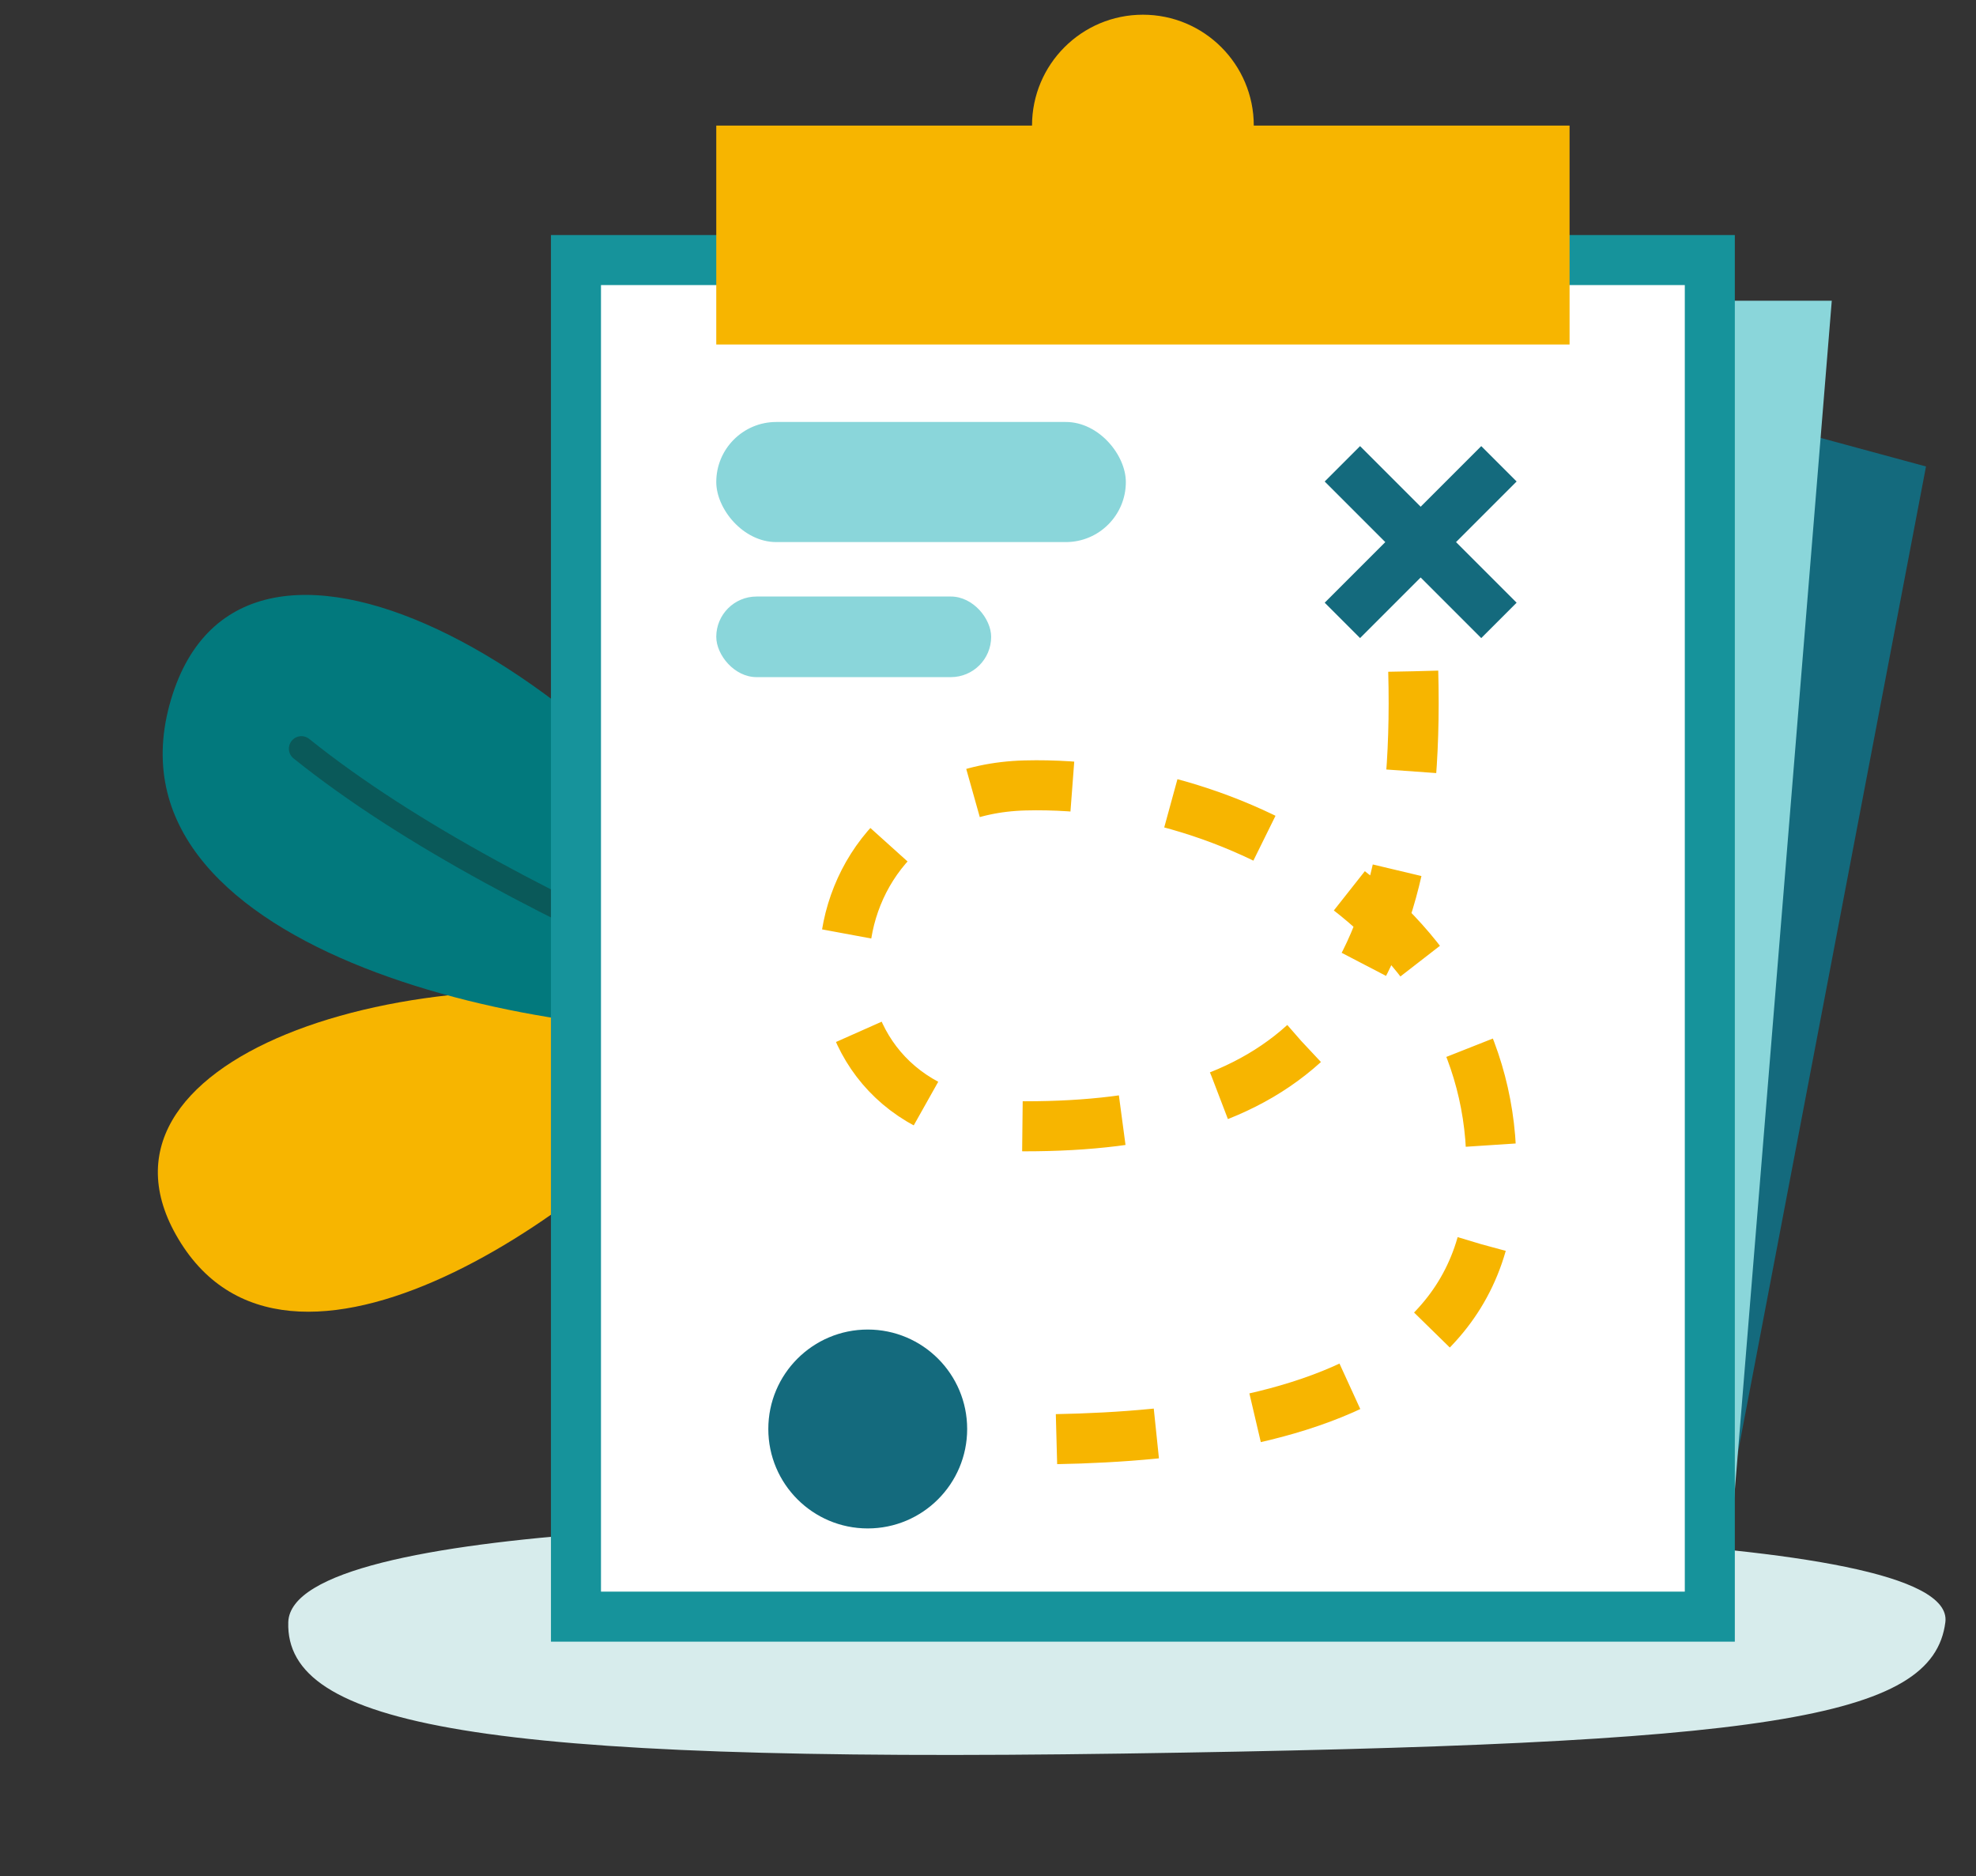
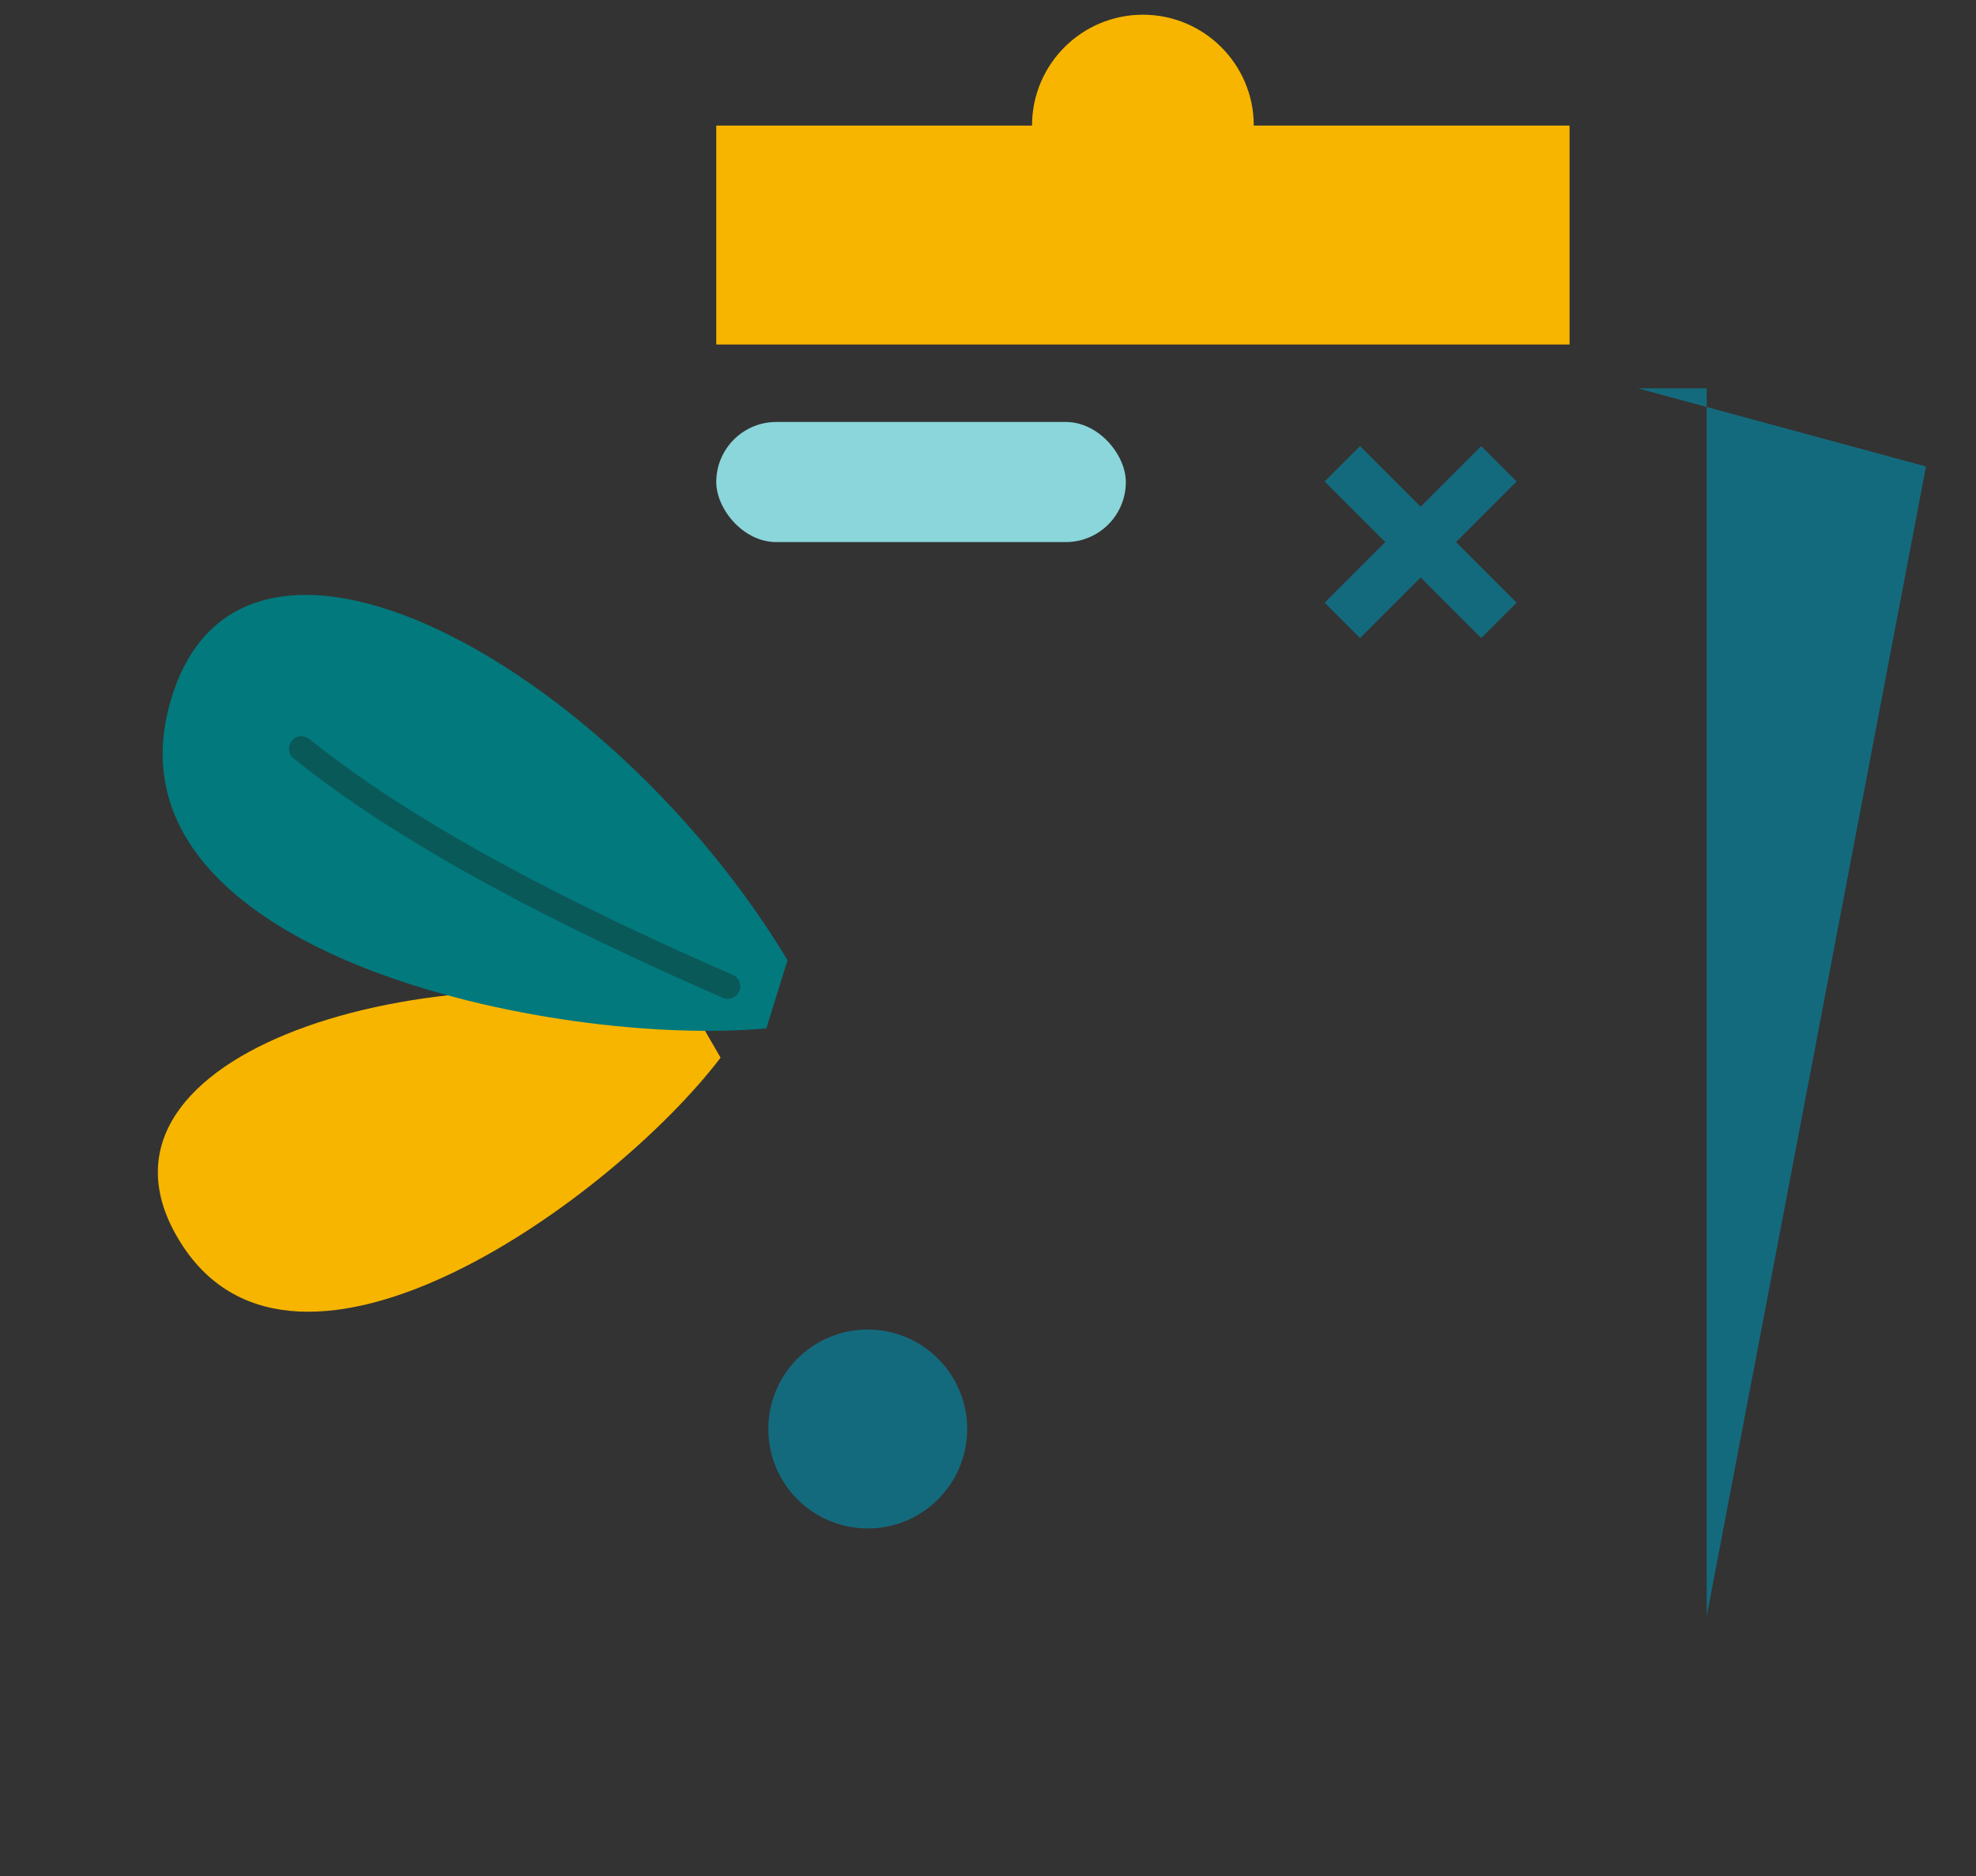
<svg xmlns="http://www.w3.org/2000/svg" width="79" height="75" viewBox="0 0 79 75" fill="none">
  <rect x="0" y="0" width="79" height="75" fill="#333333" stroke="none" />
-   <path d="M77.775 64.843C77.275 68.735 70.65 69.718 44.9 70.093C19.15 70.468 11.4 68.968 11.525 64.843C11.65 60.718 34.275 60.718 43.025 60.968C51.775 61.218 78.275 60.95 77.775 64.843Z" fill="#D7ECEC" />
-   <path d="M65.484 15.523L77.001 18.646L68.234 64.598H65.484V15.523Z" fill="#146A7D" />
-   <path d="M65.484 12.02H73.234L69.234 61.094H65.484V12.02Z" fill="#8AD6DA" />
+   <path d="M65.484 15.523L77.001 18.646L68.234 64.598V15.523Z" fill="#146A7D" />
  <path d="M28.809 42.277C24.515 47.908 11.888 57.031 7.239 49.698C2.59 42.364 16.346 37.894 27.607 40.203L28.809 42.277Z" fill="#F7B500" />
  <path d="M30.638 41.105C22.253 41.882 4.094 38.175 6.77 28.199C9.447 18.223 24.438 26.664 31.486 38.382L30.638 41.105Z" fill="#02797D" />
  <path d="M29.098 39.426C22.309 36.462 16.32 33.353 12.05 29.926" stroke="#0A5959" stroke-miterlimit="10" stroke-linecap="round" />
-   <rect x="23.027" y="10.395" width="45.331" height="54.225" fill="white" stroke="#16939B" stroke-width="2" />
  <rect width="34.115" height="8.75" transform="matrix(1 0 0 -1 28.636 13.77)" fill="#F7B500" />
  <circle cx="45.693" cy="5.021" r="4.433" fill="#F7B500" />
-   <path d="M56.501 26.832C56.876 40.957 51.001 45.02 40.987 45.02C30.973 45.02 31.722 31.629 40.987 31.395C50.252 31.16 60.807 37.775 59.517 48.33C58.227 58.885 41.19 57.605 35.006 57.36" stroke="#F7B500" stroke-width="2" stroke-dasharray="4 4" />
  <circle cx="34.692" cy="57.119" r="3.975" fill="#146A7D" />
  <rect x="28.636" y="16.867" width="16.375" height="4.801" rx="2.4" fill="#8AD6DA" />
-   <rect x="28.636" y="23.844" width="10.99" height="3.222" rx="1.611" fill="#8AD6DA" />
  <path d="M53.668 24.798L59.927 18.539" stroke="#146A7D" stroke-width="2" />
  <path d="M59.927 24.798L53.668 18.539" stroke="#146A7D" stroke-width="2" />
</svg>